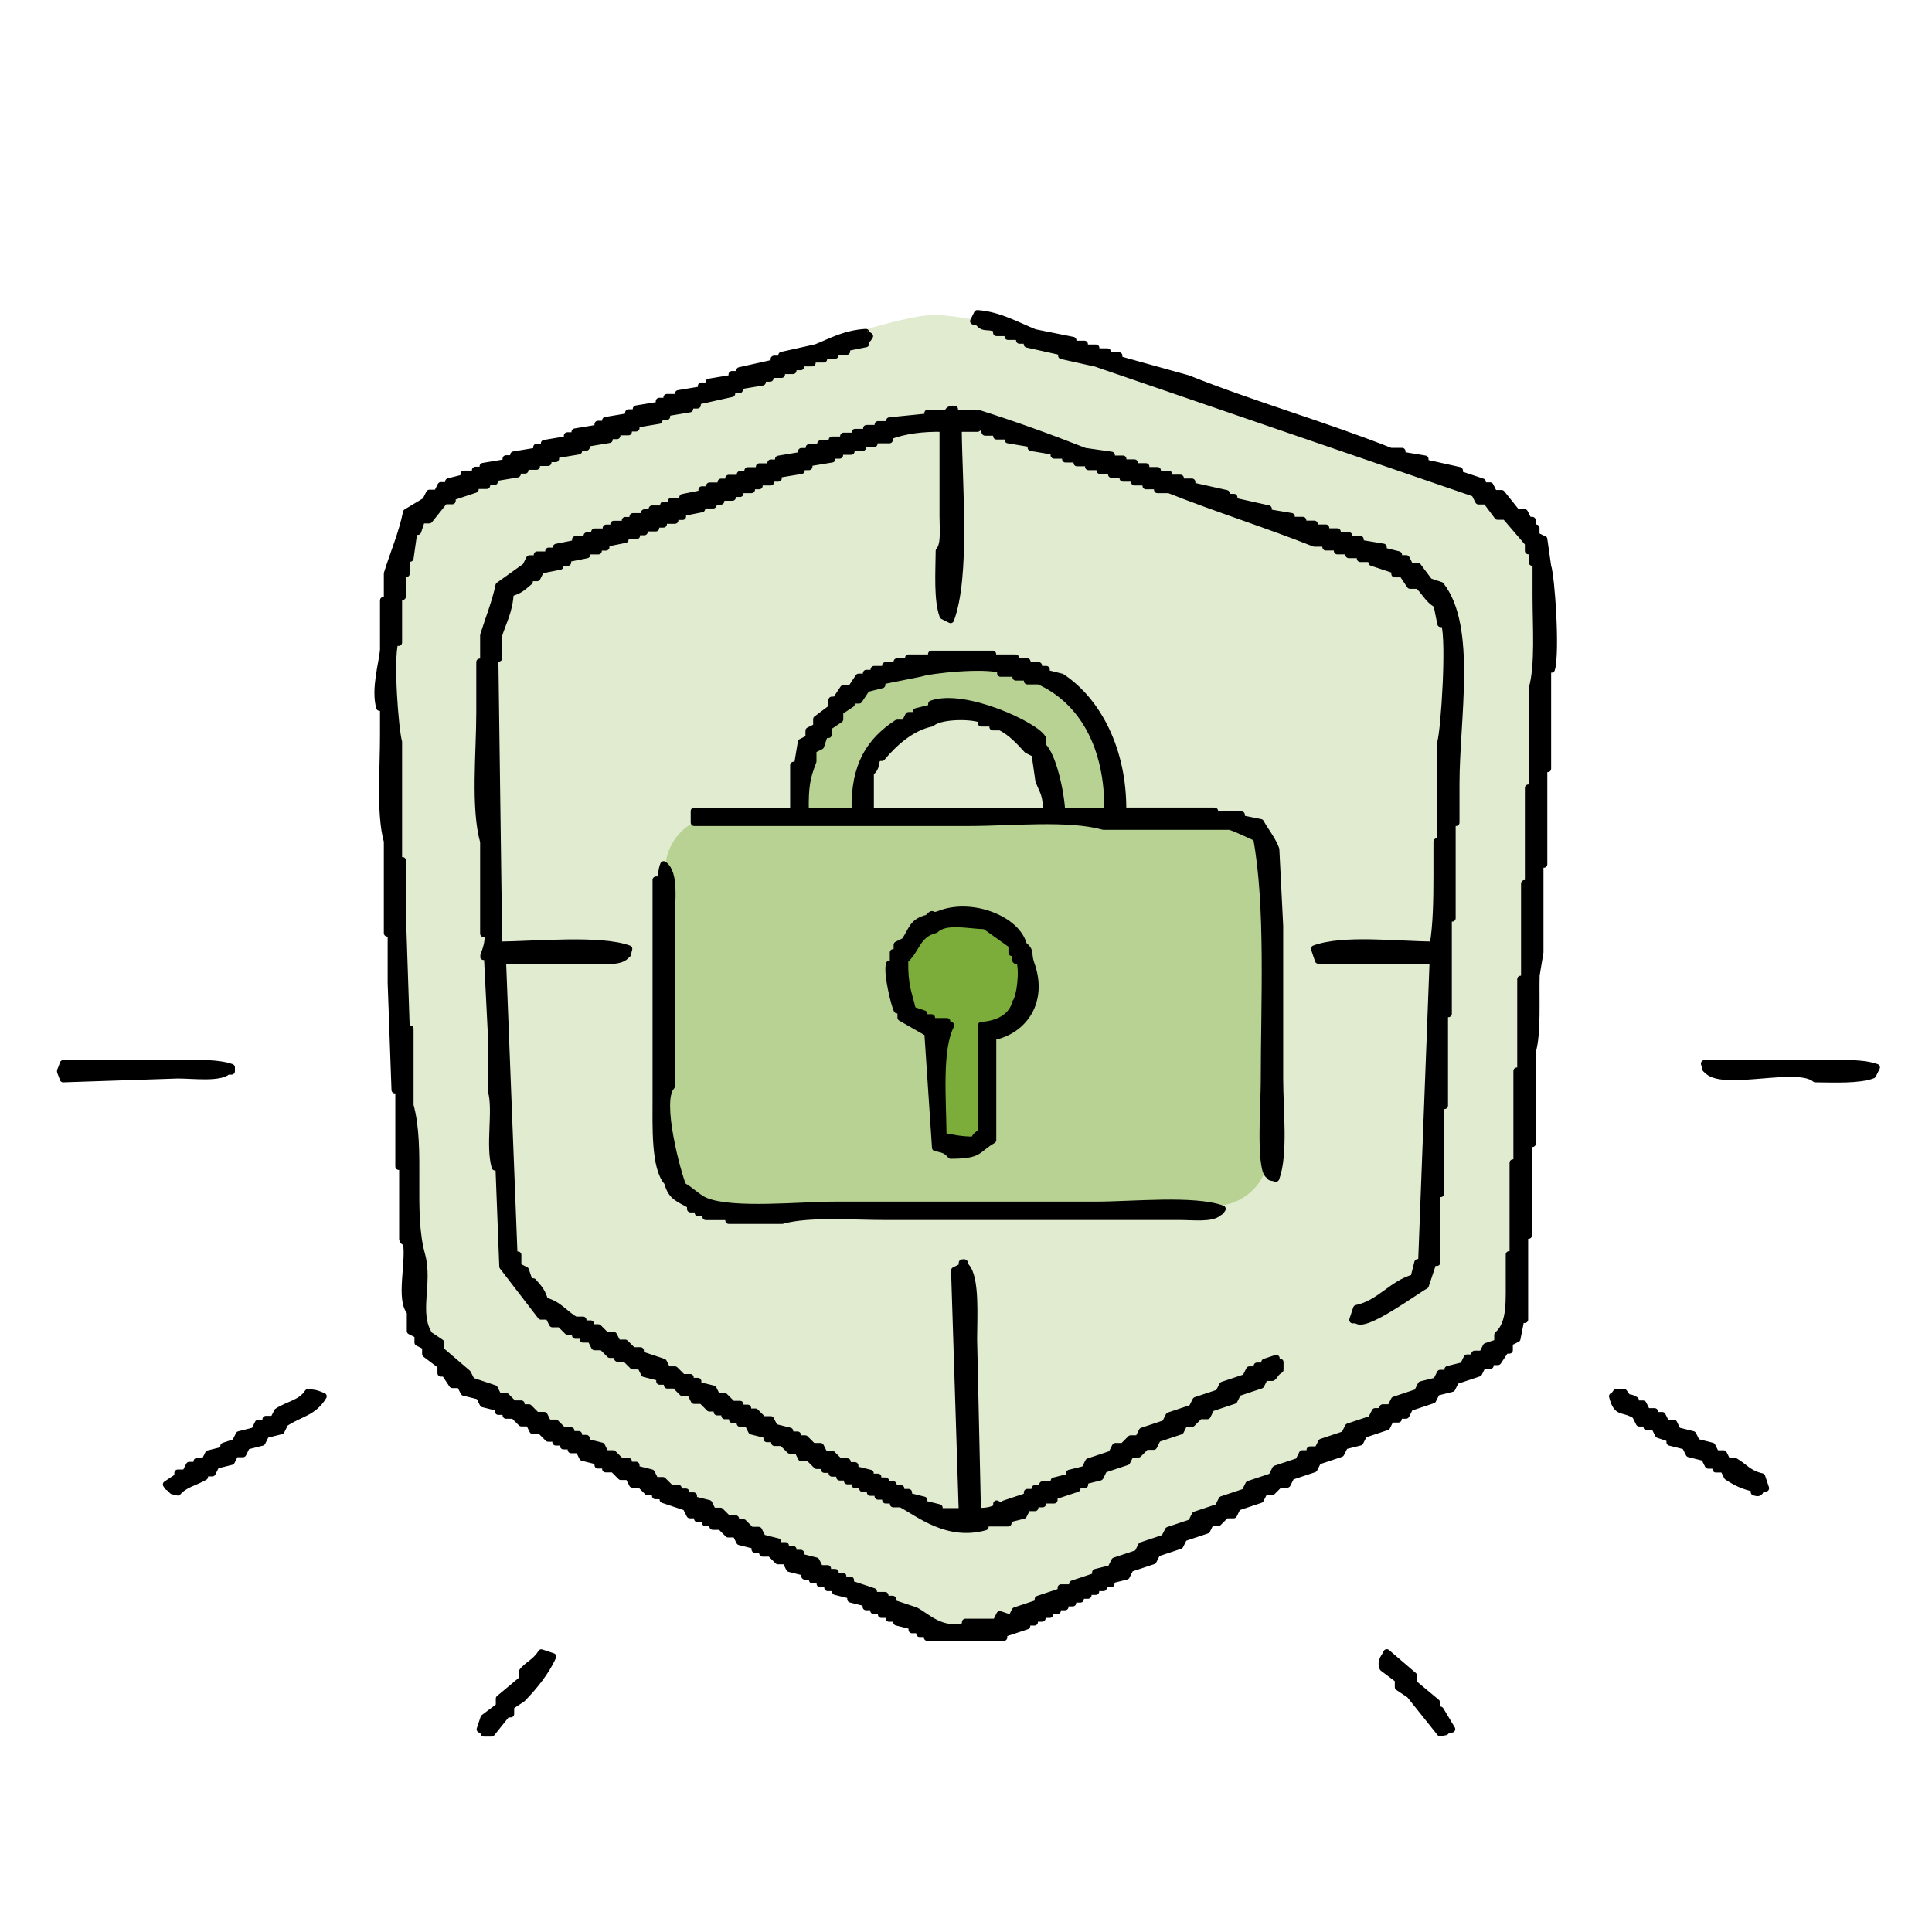
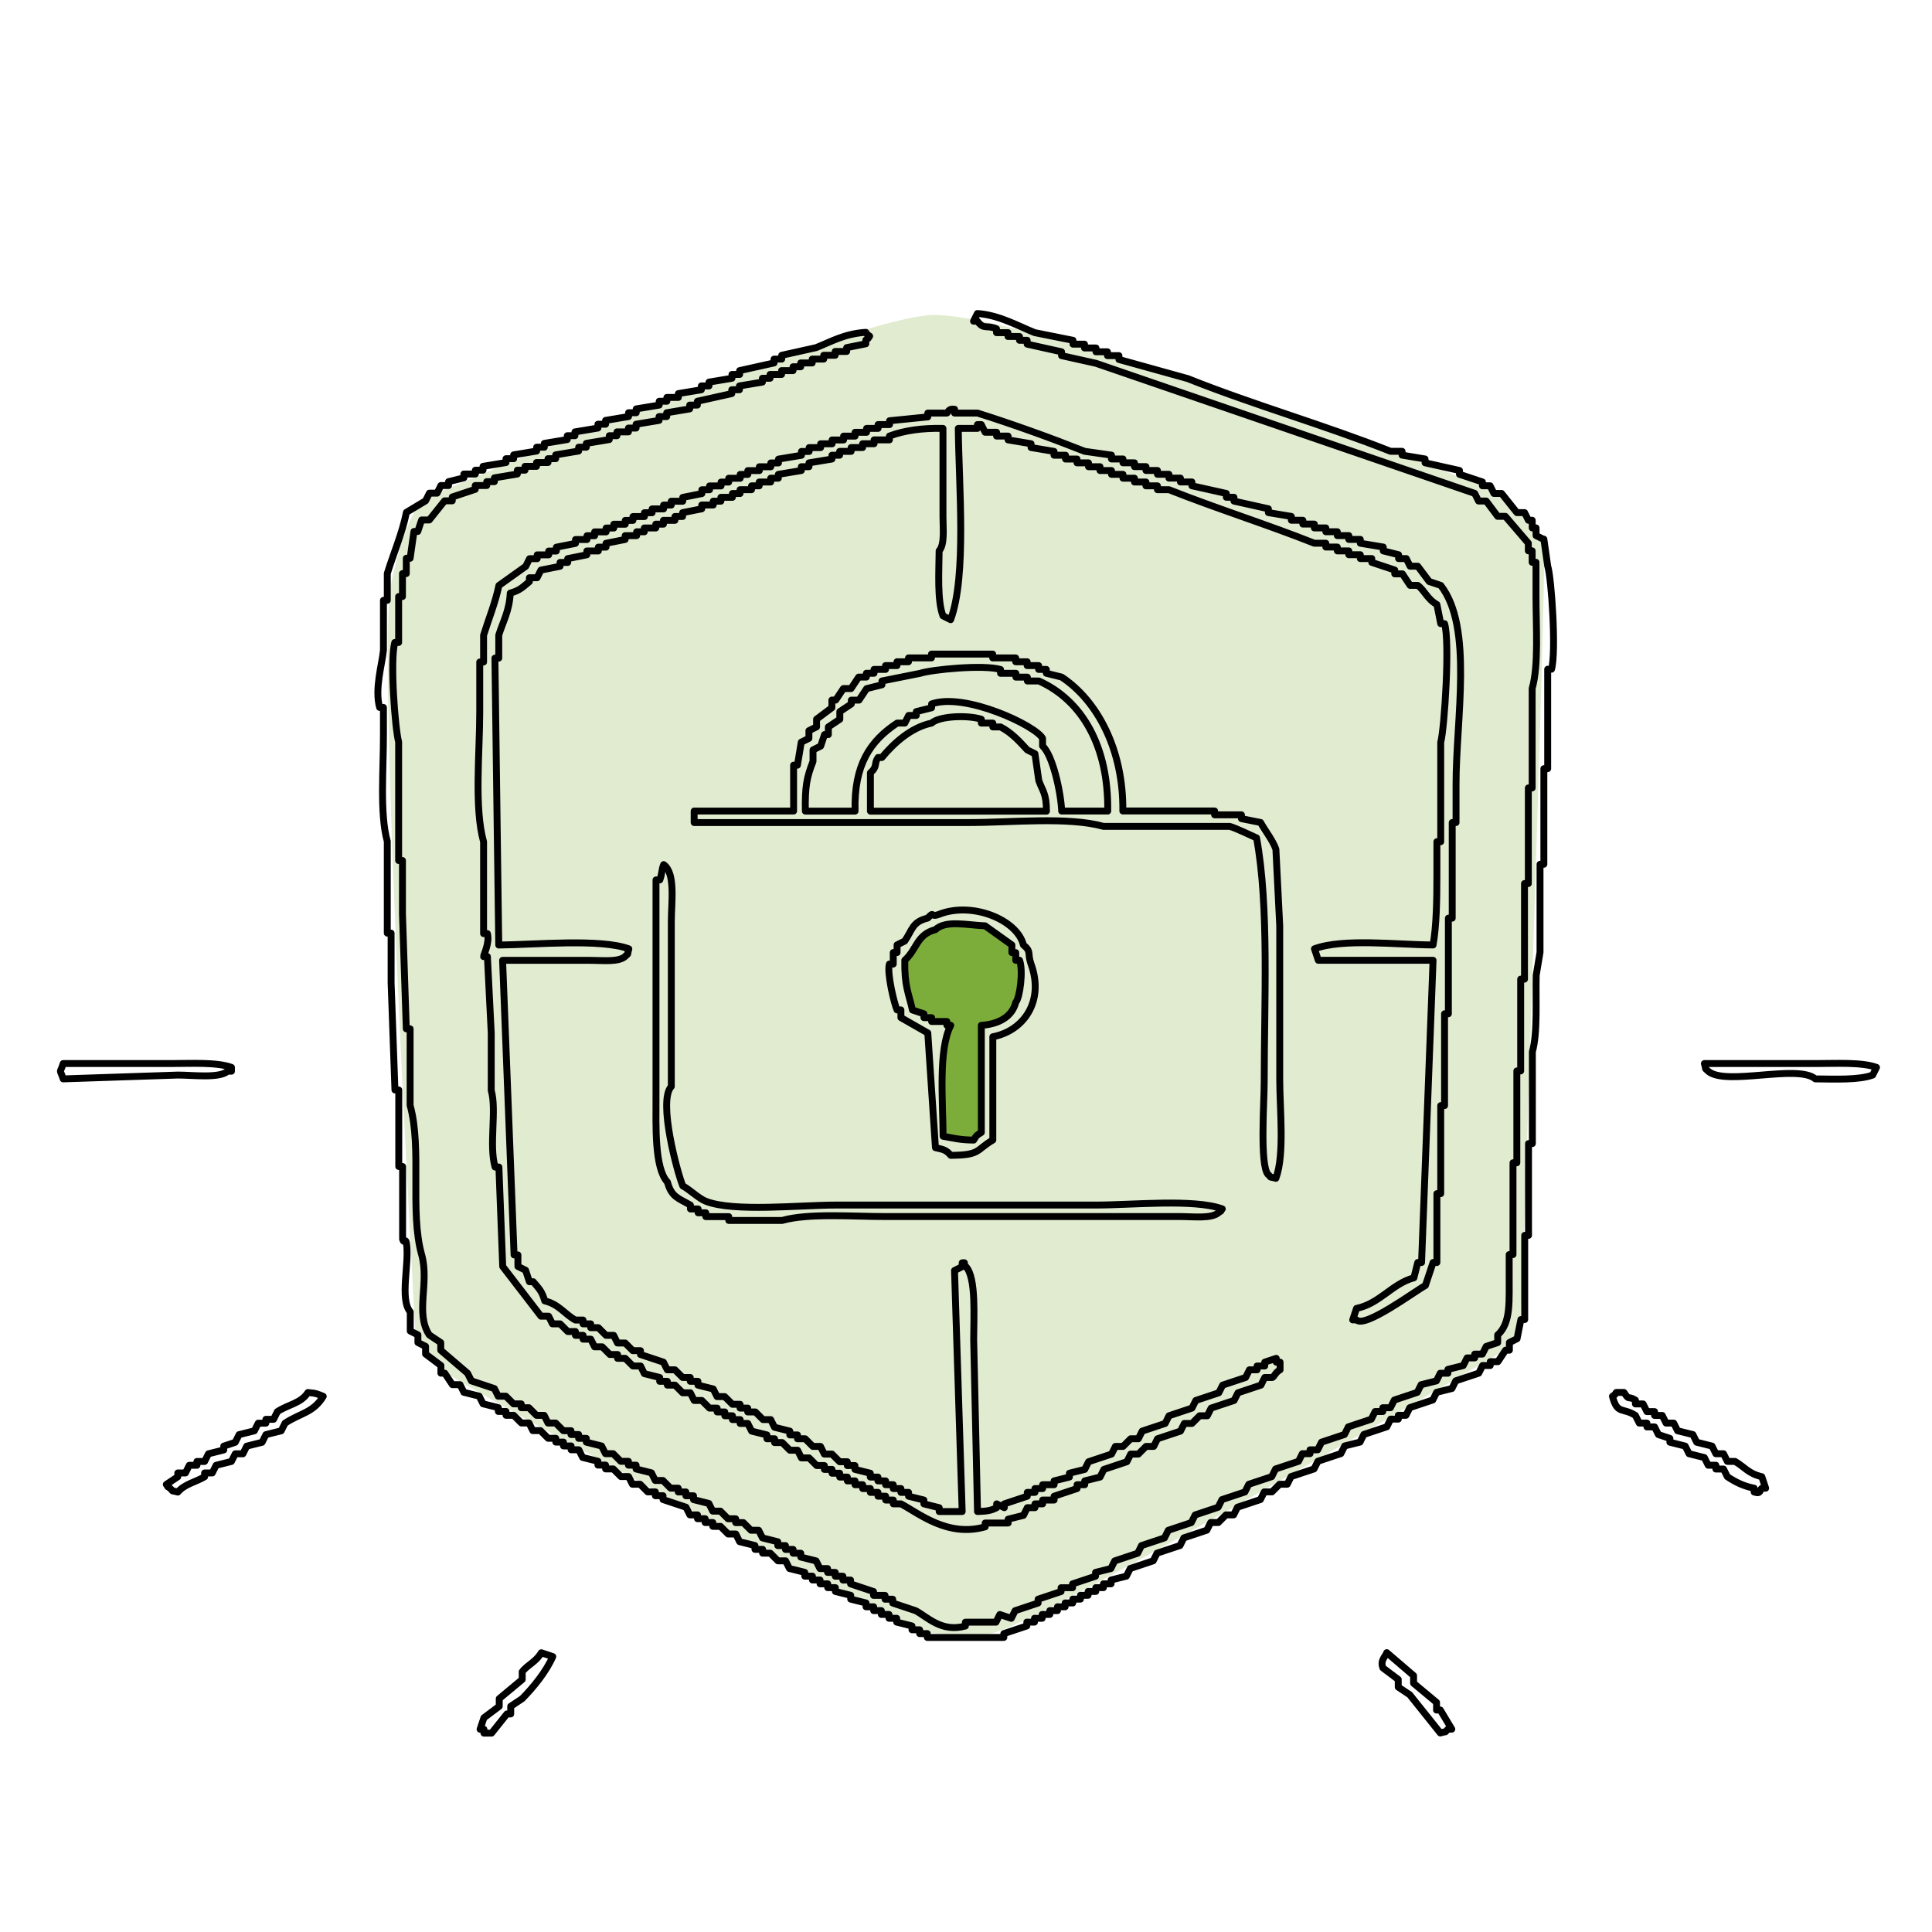
<svg xmlns="http://www.w3.org/2000/svg" width="140" height="140" viewBox="0 0 140 140" fill="none">
  <path fill-rule="evenodd" clip-rule="evenodd" d="M30.914 36.318C30.914 36.318 62.295 22.936 67.836 23.075C75.651 23.273 108.261 35.763 108.261 35.763C108.261 35.763 111.468 38.379 111.641 39.767C111.815 41.154 109.926 97.028 109.926 97.028C109.926 97.028 74.804 117.788 71.677 118.135C68.549 118.482 66.126 117.818 66.126 117.818C66.126 117.818 33.561 100.304 32.029 98.965C30.498 97.627 30.364 96.75 30.364 96.75C30.364 96.75 27.539 47.414 28.58 42.374C29.621 37.334 30.914 36.318 30.914 36.318Z" fill="#E0EBD0" stroke="#E0EBD0" stroke-width="0.5" stroke-miterlimit="10" />
-   <path d="M88.031 59.139H52.105C49.954 59.139 48.21 60.883 48.21 63.034V83.477C48.21 85.629 49.954 87.373 52.105 87.373H88.031C90.182 87.373 91.926 85.629 91.926 83.477V63.034C91.926 60.883 90.182 59.139 88.031 59.139Z" fill="#B7D293" />
-   <path fill-rule="evenodd" clip-rule="evenodd" d="M58.36 58.773H61.963C61.873 55.403 63.068 53.683 65.01 52.394H65.566C65.66 52.211 65.749 52.023 65.843 51.839H66.398V51.562C66.77 51.468 67.137 51.378 67.508 51.284V51.007C69.912 50.154 75.066 52.578 75.547 53.499V54.054C76.285 54.709 76.875 57.41 76.934 58.767H80.26C80.329 54.104 78.426 50.759 75.269 49.341H74.437V49.064H73.604V48.786H72.494V48.509C71.255 48.142 67.513 48.514 66.671 48.786C65.749 48.97 64.822 49.158 63.9 49.341V49.619C63.529 49.713 63.162 49.802 62.79 49.896C62.607 50.174 62.419 50.452 62.235 50.729H61.68V51.007C61.403 51.19 61.125 51.378 60.847 51.562V52.117C60.57 52.3 60.292 52.488 60.015 52.672V53.227H59.737C59.643 53.504 59.554 53.782 59.46 54.059C59.276 54.154 59.088 54.243 58.905 54.337V55.169C58.449 56.339 58.32 57.003 58.35 58.773H58.36Z" fill="#B7D293" />
  <path fill-rule="evenodd" clip-rule="evenodd" d="M66.121 73.189C66.398 73.283 66.676 73.372 66.953 73.467V73.744H67.508V74.022H68.618V74.299H68.896C67.989 76.044 68.321 79.721 68.341 82.338C69.059 82.466 69.565 82.605 70.556 82.615C70.779 82.249 70.749 82.288 71.111 82.06V74.299C72.335 74.225 73.341 73.7 73.604 72.634C73.906 72.312 74.159 70.325 73.882 69.586H73.604V69.031H73.326V68.476C72.677 68.015 72.033 67.554 71.384 67.088C70.061 67.039 68.549 66.652 67.781 67.366C66.418 67.718 66.438 68.813 65.566 69.581C65.536 71.469 65.833 71.91 66.121 73.184V73.189Z" fill="#7CAD3B" />
-   <path fill-rule="evenodd" clip-rule="evenodd" d="M111.864 39.087C111.68 38.993 111.492 38.904 111.309 38.81V38.255H111.031V37.7H110.754C110.659 37.516 110.57 37.328 110.476 37.145H109.921C109.549 36.684 109.182 36.223 108.811 35.757H108.256C108.162 35.574 108.072 35.385 107.978 35.202H107.423V34.924C106.868 34.741 106.313 34.553 105.758 34.369V34.092C104.925 33.908 104.093 33.72 103.265 33.537V33.259C102.71 33.165 102.155 33.076 101.6 32.981V32.704H100.767C96.049 30.826 90.816 29.334 86.073 27.436C84.408 26.975 82.748 26.514 81.082 26.048V25.771H80.25V25.493H79.417V25.216H78.585V24.938H77.752V24.66C76.83 24.477 75.903 24.289 74.982 24.105C73.753 23.615 72.4 22.827 70.824 22.718C70.73 22.901 70.64 23.09 70.546 23.273H70.824C71.309 23.922 71.453 23.511 72.211 23.828V24.105H73.044V24.383H73.876V24.66H74.431V24.938C75.264 25.121 76.097 25.31 76.924 25.493V25.771C77.757 25.954 78.59 26.142 79.417 26.326C88.566 29.468 97.715 32.61 106.863 35.752C106.957 35.935 107.046 36.124 107.141 36.307H107.696C107.973 36.679 108.251 37.045 108.528 37.417H109.083C109.638 38.061 110.194 38.711 110.749 39.36V39.915H111.026V40.747H111.304V43.24C111.304 45.381 111.507 48.211 111.026 49.891V57.097H110.749V64.025H110.471V70.954H110.194V77.605H109.916V84.26H109.638V90.911H109.361V92.299C109.341 94.192 109.524 95.847 108.528 96.735V97.29C108.251 97.384 107.973 97.473 107.696 97.567C107.602 97.751 107.512 97.939 107.418 98.122H106.863V98.4H106.308C106.214 98.583 106.125 98.771 106.031 98.955C105.659 99.049 105.292 99.138 104.92 99.232V99.51H104.365C104.271 99.693 104.182 99.882 104.088 100.065C103.716 100.159 103.349 100.248 102.978 100.342C102.884 100.526 102.794 100.714 102.7 100.898C102.145 101.081 101.59 101.269 101.035 101.453C100.941 101.636 100.852 101.824 100.757 102.008H100.202V102.285H99.647C99.553 102.469 99.464 102.657 99.37 102.84C98.815 103.024 98.26 103.212 97.705 103.395C97.61 103.579 97.521 103.767 97.427 103.95C96.872 104.134 96.317 104.322 95.762 104.505C95.668 104.689 95.579 104.877 95.484 105.061H94.929V105.338H94.374C94.28 105.521 94.191 105.71 94.097 105.893C93.542 106.076 92.987 106.265 92.431 106.448C92.337 106.632 92.248 106.82 92.154 107.003C91.599 107.187 91.044 107.375 90.489 107.558C90.395 107.742 90.305 107.93 90.211 108.113C89.656 108.297 89.101 108.485 88.546 108.668C88.452 108.852 88.363 109.04 88.269 109.223C87.713 109.407 87.158 109.595 86.603 109.779C86.509 109.962 86.42 110.15 86.326 110.334C85.771 110.517 85.216 110.705 84.661 110.889C84.566 111.072 84.477 111.26 84.383 111.444C83.828 111.627 83.273 111.815 82.718 111.999C82.624 112.182 82.534 112.371 82.44 112.554C81.885 112.737 81.33 112.926 80.775 113.109C80.681 113.292 80.592 113.481 80.498 113.664C80.126 113.758 79.759 113.847 79.388 113.942V114.219C78.832 114.402 78.277 114.591 77.722 114.774V115.052H76.89V115.329C76.335 115.513 75.78 115.701 75.225 115.884V116.162C74.669 116.345 74.114 116.533 73.559 116.717C73.465 116.9 73.376 117.089 73.282 117.272C73.004 117.178 72.727 117.089 72.449 116.994C72.355 117.178 72.266 117.366 72.172 117.549H69.956V117.827C68.232 118.308 67.206 117.173 66.353 116.717C65.798 116.533 65.243 116.345 64.688 116.162V115.884H64.133V115.607H63.3V115.329C62.745 115.146 62.19 114.958 61.635 114.774V114.497H61.08V114.219H60.525V113.942H59.97V113.664H59.415C59.321 113.481 59.232 113.292 59.138 113.109C58.766 113.015 58.399 112.926 58.027 112.831V112.554H57.472V112.276H56.917V111.999H56.362V111.721C55.99 111.627 55.624 111.538 55.252 111.444C55.158 111.26 55.069 111.072 54.975 110.889H54.419L53.864 110.334H53.309V110.056H52.754L52.199 109.501H51.644C51.55 109.318 51.461 109.129 51.367 108.946C50.995 108.852 50.628 108.763 50.257 108.668V108.391H49.702V108.113H49.146V107.836H48.591L48.036 107.281H47.481C47.387 107.097 47.298 106.909 47.204 106.726C46.832 106.632 46.465 106.542 46.093 106.448V106.171H45.538V105.893H44.983L44.428 105.338H43.873C43.779 105.155 43.69 104.966 43.596 104.783C43.224 104.689 42.857 104.6 42.486 104.505V104.228H41.931V103.95H41.376V103.673H40.82L40.265 103.118H39.71C39.616 102.934 39.527 102.746 39.433 102.563H38.878L38.323 102.008H37.768V101.73H37.212L36.657 101.175H36.102C36.008 100.992 35.919 100.803 35.825 100.62C35.27 100.437 34.715 100.248 34.16 100.065C34.066 99.882 33.976 99.693 33.882 99.51C33.233 98.955 32.589 98.4 31.939 97.845V97.29C31.662 97.106 31.384 96.918 31.107 96.735C30.066 95.144 31.132 92.983 30.552 90.911C29.684 87.814 30.586 83.205 29.719 80.097V74.552H29.442C29.348 71.781 29.258 69.006 29.164 66.236V62.355H28.887V53.762C28.629 52.835 28.247 47.849 28.609 46.556H28.887V43.23H29.164V41.565H29.442V40.455H29.719C29.813 39.811 29.902 39.161 29.997 38.512H30.274C30.368 38.235 30.458 37.957 30.552 37.68H31.107C31.479 37.219 31.845 36.758 32.217 36.292H32.772V36.014C33.327 35.831 33.882 35.643 34.437 35.459V35.182H35.27V34.904H35.825V34.627C36.38 34.533 36.935 34.444 37.49 34.349V34.072H38.045V33.794H38.878V33.517H39.71V33.239H40.265V32.962C40.82 32.867 41.376 32.778 41.931 32.684V32.407H42.486V32.129C43.041 32.035 43.596 31.946 44.151 31.852V31.574H44.706V31.297H45.538V31.019H46.093V30.741C46.649 30.647 47.204 30.558 47.759 30.464V30.186H48.314V29.909C48.869 29.815 49.424 29.726 49.979 29.631V29.354H50.534V29.076C51.367 28.893 52.199 28.704 53.027 28.521V28.244H53.582V27.966C54.137 27.872 54.692 27.783 55.247 27.689V27.411H55.802V27.134H56.635V26.856H57.467V26.578H58.023V26.301H58.855V26.023H59.688V25.746H60.52V25.468H61.353V25.191C61.814 25.097 62.275 25.007 62.74 24.913V24.636C63.053 24.398 62.785 24.675 63.018 24.358C62.706 24.12 62.973 24.398 62.74 24.081C61.189 24.185 60.258 24.745 59.138 25.191C58.305 25.374 57.472 25.562 56.645 25.746V26.023H56.09V26.301C55.257 26.484 54.425 26.673 53.597 26.856V27.134H53.042V27.411C52.487 27.505 51.932 27.594 51.377 27.689V27.966H50.822V28.244C50.266 28.338 49.711 28.427 49.156 28.521V28.799H48.324V29.076H47.769V29.354C47.214 29.448 46.658 29.537 46.103 29.631V29.909H45.548V30.186C44.993 30.28 44.438 30.37 43.883 30.464V30.741H43.328V31.019C42.773 31.113 42.218 31.202 41.663 31.297V31.574H41.108V31.852C40.553 31.946 39.998 32.035 39.443 32.129V32.407H38.888V32.684C38.333 32.778 37.778 32.867 37.222 32.962V33.239H36.667V33.517C36.112 33.611 35.557 33.7 35.002 33.794V34.072H34.447V34.349H33.614V34.627C33.243 34.721 32.876 34.81 32.504 34.904V35.182H31.949C31.855 35.365 31.766 35.554 31.672 35.737H31.117C31.023 35.92 30.933 36.109 30.839 36.292C30.378 36.57 29.917 36.847 29.451 37.125C29.154 38.631 28.48 40.197 28.064 41.56V43.503H27.786V47.106C27.702 48.072 27.132 49.921 27.509 51.264H27.786V53.207C27.796 55.685 27.504 58.961 28.064 60.968V67.618H28.341V71.221C28.436 73.808 28.525 76.395 28.619 78.982H28.896V84.528H29.174V89.796C29.278 90.173 29.387 89.687 29.451 90.074C29.689 91.506 28.936 94.148 29.729 95.064V96.452C29.912 96.546 30.101 96.635 30.284 96.73V97.285C30.468 97.379 30.656 97.468 30.839 97.562V98.117C31.211 98.395 31.578 98.672 31.949 98.95V99.505H32.227C32.41 99.782 32.599 100.06 32.782 100.338H33.337C33.431 100.521 33.52 100.709 33.614 100.893C33.986 100.987 34.353 101.076 34.725 101.17C34.819 101.353 34.908 101.542 35.002 101.725C35.374 101.819 35.741 101.909 36.112 102.003V102.28H36.667V102.558H37.222L37.778 103.113H38.333C38.427 103.296 38.516 103.485 38.61 103.668H39.165L39.72 104.223H40.275V104.5H40.83V104.778H41.385V105.056H41.941C42.035 105.239 42.124 105.427 42.218 105.611C42.59 105.705 42.956 105.794 43.328 105.888V106.166H43.883V106.443H44.438L44.993 106.998H45.548C45.643 107.182 45.732 107.37 45.826 107.553H46.381L46.936 108.108H47.491V108.386H48.046V108.663C48.601 108.847 49.156 109.035 49.711 109.219C49.806 109.402 49.895 109.59 49.989 109.774H50.544V110.051H51.099V110.329H51.654V110.606H52.209L52.764 111.161H53.319C53.413 111.345 53.503 111.533 53.597 111.716C53.968 111.81 54.335 111.9 54.707 111.994V112.271H55.262V112.549H55.817L56.372 113.104H56.927C57.021 113.287 57.111 113.476 57.205 113.659C57.576 113.753 57.943 113.842 58.315 113.937V114.214H58.87V114.492H59.425V114.769H59.98V115.047H60.535V115.324C60.907 115.418 61.274 115.508 61.645 115.602V115.879C62.017 115.973 62.384 116.063 62.755 116.157V116.434H63.31V116.712H63.865V116.989H64.421V117.267H64.976V117.544C65.347 117.639 65.714 117.728 66.086 117.822V118.1H66.641V118.377H67.196V118.655H72.742V118.377C73.297 118.194 73.852 118.005 74.407 117.822V117.544H74.962V117.267H75.517V116.989H76.072V116.712H76.627V116.434H77.182V116.157H77.737V115.879H78.292V115.602H78.847V115.324H79.402V115.047H79.957V114.769H80.513V114.492C80.884 114.397 81.251 114.308 81.623 114.214C81.717 114.031 81.806 113.842 81.9 113.659C82.455 113.476 83.01 113.287 83.565 113.104C83.659 112.921 83.749 112.732 83.843 112.549C84.398 112.366 84.953 112.177 85.508 111.994C85.602 111.81 85.691 111.622 85.786 111.439C86.341 111.255 86.896 111.067 87.451 110.884C87.545 110.7 87.634 110.512 87.728 110.329H88.283L88.838 109.774H89.394C89.488 109.59 89.577 109.402 89.671 109.219C90.226 109.035 90.781 108.847 91.336 108.663C91.43 108.48 91.52 108.292 91.614 108.108H92.169L92.724 107.553H93.279C93.373 107.37 93.462 107.182 93.556 106.998C94.112 106.815 94.667 106.627 95.222 106.443C95.316 106.26 95.405 106.072 95.499 105.888C96.054 105.705 96.609 105.516 97.164 105.333C97.258 105.15 97.348 104.961 97.442 104.778C97.814 104.684 98.18 104.595 98.552 104.5C98.646 104.317 98.735 104.129 98.83 103.945C99.385 103.762 99.94 103.574 100.495 103.39C100.589 103.207 100.678 103.019 100.772 102.835H101.327V102.558H101.882C101.977 102.374 102.066 102.186 102.16 102.003C102.715 101.819 103.27 101.631 103.825 101.448C103.919 101.264 104.009 101.076 104.103 100.893C104.474 100.798 104.841 100.709 105.213 100.615C105.307 100.432 105.396 100.243 105.49 100.06C106.045 99.877 106.6 99.688 107.156 99.505C107.25 99.322 107.339 99.133 107.433 98.95H107.988V98.672H108.543C108.727 98.395 108.915 98.117 109.098 97.84H109.376V97.285C109.559 97.191 109.747 97.101 109.931 97.007C110.025 96.546 110.114 96.085 110.208 95.62H110.486V89.519H110.763V82.868H111.041V76.217C111.432 74.829 111.274 72.5 111.319 70.671C111.413 70.116 111.502 69.561 111.596 69.006V62.628H111.874V55.7H112.151V48.494H112.429C112.781 47.255 112.429 41.867 112.151 41.01C112.057 40.366 111.968 39.717 111.874 39.067L111.864 39.087ZM62.795 31.326H61.962V31.604H61.13V31.881H60.297V32.159H59.465V32.436H58.632V32.714H58.077V32.991C57.522 33.086 56.967 33.175 56.412 33.269V33.547H55.857V33.824H55.024V34.102H54.191V34.379H53.636V34.657H52.804V34.934H52.249V35.212H51.416V35.489H50.861V35.767C50.4 35.861 49.939 35.95 49.474 36.044V36.322H48.641V36.599H48.086V36.877H47.253V37.154H46.698V37.432H45.866V37.709H45.31V37.987H44.478V38.264H43.923V38.542H43.09V38.82H42.535V39.097H41.703V39.375C41.242 39.469 40.781 39.558 40.315 39.652V39.93H39.76V40.207H38.927V40.485H38.372C38.278 40.668 38.189 40.856 38.095 41.04C37.446 41.501 36.801 41.962 36.152 42.428C35.914 43.617 35.374 44.955 35.042 46.031V47.973H34.764V51.576C34.764 54.54 34.353 58.529 35.042 61.002V67.653H35.319C35.503 68.327 35.027 69.209 35.042 69.318H35.319C35.413 71.167 35.503 73.016 35.597 74.864V79.022C36.008 80.449 35.419 82.972 35.874 84.568H36.152C36.246 86.971 36.335 89.375 36.429 91.774C37.351 92.973 38.278 94.177 39.2 95.377H39.755C39.849 95.56 39.938 95.748 40.032 95.932H40.587L41.143 96.487H41.698V96.764H42.253V97.042H42.808C42.902 97.225 42.991 97.413 43.085 97.597H43.64L44.195 98.152H44.751V98.43H45.306L45.861 98.984H46.416C46.51 99.168 46.599 99.356 46.693 99.54C47.065 99.634 47.432 99.723 47.803 99.817V100.095H48.358V100.372H48.913L49.468 100.927H50.024C50.118 101.111 50.207 101.299 50.301 101.482H50.856L51.411 102.037H51.966V102.315H52.521V102.592H53.076V102.87H53.632V103.148H54.187C54.281 103.331 54.37 103.519 54.464 103.703C54.836 103.797 55.203 103.886 55.574 103.98V104.258H56.129V104.535H56.684L57.239 105.09H57.794C57.889 105.274 57.978 105.462 58.072 105.645H58.627L59.182 106.2H59.737V106.478H60.292V106.755H60.847V107.033H61.402V107.311H61.958V107.588H62.513V107.866H63.068V108.143H63.623V108.421H64.178V108.698H64.733V108.976H65.288C66.621 109.689 68.678 111.409 71.389 110.641V110.363H73.054V110.086C73.425 109.992 73.792 109.902 74.164 109.808C74.258 109.625 74.347 109.437 74.441 109.253H74.996V108.976H75.552V108.698H76.384V108.421C76.939 108.237 77.494 108.049 78.049 107.866V107.588H78.604V107.311C78.976 107.216 79.343 107.127 79.715 107.033C79.809 106.85 79.898 106.661 79.992 106.478C80.547 106.295 81.102 106.106 81.657 105.923C81.751 105.739 81.841 105.551 81.935 105.368H82.49L83.045 104.813H83.6C83.694 104.629 83.783 104.441 83.877 104.258C84.433 104.074 84.988 103.886 85.543 103.703C85.637 103.519 85.726 103.331 85.82 103.148H86.375L86.93 102.592H87.485C87.58 102.409 87.669 102.221 87.763 102.037C88.318 101.854 88.873 101.666 89.428 101.482C89.522 101.299 89.612 101.111 89.706 100.927C90.261 100.744 90.816 100.556 91.371 100.372C91.465 100.189 91.554 100.001 91.648 99.817H92.204C92.372 99.708 92.422 99.445 92.759 99.262V98.707H92.481V98.43C92.204 98.524 91.926 98.613 91.648 98.707V98.984H91.093V99.262H90.538C90.444 99.445 90.355 99.634 90.261 99.817C89.706 100.001 89.151 100.189 88.596 100.372C88.501 100.556 88.412 100.744 88.318 100.927C87.763 101.111 87.208 101.299 86.653 101.482C86.559 101.666 86.469 101.854 86.375 102.037C85.82 102.221 85.265 102.409 84.71 102.592C84.616 102.776 84.527 102.964 84.433 103.148C83.877 103.331 83.323 103.519 82.767 103.703C82.673 103.886 82.584 104.074 82.49 104.258H81.935L81.38 104.813H80.825C80.731 104.996 80.641 105.184 80.547 105.368C79.992 105.551 79.437 105.739 78.882 105.923C78.788 106.106 78.699 106.295 78.604 106.478C78.233 106.572 77.866 106.661 77.494 106.755V107.033C77.123 107.127 76.756 107.216 76.384 107.311V107.588H75.552V107.866H74.996V108.143H74.441V108.421C73.886 108.604 73.331 108.792 72.776 108.976V109.253C72.593 109.159 72.405 109.07 72.221 108.976V109.253C71.79 109.466 71.557 109.506 70.834 109.531C70.739 105.373 70.65 101.215 70.556 97.057C70.556 95.426 70.749 92.621 70.001 91.788C69.649 91.615 70.11 91.447 69.723 91.511V91.788C69.54 91.883 69.352 91.972 69.168 92.066C69.352 97.889 69.54 103.708 69.723 109.531H68.058V109.253C67.686 109.159 67.32 109.07 66.948 108.976V108.698C66.576 108.604 66.21 108.515 65.838 108.421V108.143H65.283V107.866H64.728V107.588H64.173V107.311H63.618V107.033H63.063V106.755C62.691 106.661 62.324 106.572 61.953 106.478V106.2H61.398V105.923H60.842L60.287 105.368H59.732C59.638 105.184 59.549 104.996 59.455 104.813H58.9L58.345 104.258H57.789V103.98H57.234V103.703C56.863 103.608 56.496 103.519 56.124 103.425C56.03 103.242 55.941 103.053 55.847 102.87H55.292L54.737 102.315H54.182V102.037H53.627V101.76H53.072L52.516 101.205H51.961C51.867 101.021 51.778 100.833 51.684 100.65C51.312 100.556 50.945 100.466 50.574 100.372V100.095H50.019V99.817H49.464L48.908 99.262H48.353C48.259 99.079 48.17 98.89 48.076 98.707C47.521 98.524 46.966 98.335 46.411 98.152V97.874H45.856L45.301 97.319H44.745C44.651 97.136 44.562 96.948 44.468 96.764H43.913L43.358 96.209H42.803V95.932H42.248V95.654H41.693C40.92 95.228 40.488 94.504 39.472 94.266C39.274 93.548 39.041 93.365 38.64 92.879H38.362C38.268 92.601 38.179 92.324 38.085 92.046C37.901 91.952 37.713 91.863 37.53 91.769V90.936H37.252C36.975 83.819 36.697 76.703 36.42 69.591H42.798C43.68 69.591 44.825 69.73 45.291 69.313C45.603 69.001 45.41 69.313 45.568 68.758C43.526 68 38.784 68.456 36.142 68.481C36.048 61.552 35.959 54.619 35.864 47.691H36.142V46.026C36.439 45.059 36.91 44.286 36.975 42.978C37.693 42.774 37.872 42.546 38.362 42.145V41.867H38.917C39.011 41.684 39.101 41.496 39.195 41.312C39.656 41.218 40.117 41.129 40.583 41.035V40.757H41.138V40.48C41.599 40.386 42.059 40.297 42.525 40.202V39.925H43.358V39.647H43.913V39.37C44.374 39.276 44.835 39.186 45.301 39.092V38.815H46.133V38.537H46.688V38.26H47.521V37.982H48.076V37.705H48.908V37.427H49.464V37.149C49.925 37.055 50.385 36.966 50.851 36.872V36.594H51.684V36.317H52.239V36.039H53.072V35.762H53.627V35.484H54.459V35.207H55.014V34.929H55.847V34.652H56.402V34.374C56.957 34.28 57.512 34.191 58.067 34.097V33.819H58.622V33.541C59.177 33.447 59.732 33.358 60.287 33.264V32.986H60.842V32.709H61.675V32.431H62.508V32.154H63.34V31.876H64.45V31.599C65.546 31.183 66.889 31.009 68.331 31.044V37.422C68.331 38.304 68.47 39.449 68.053 39.915C68.038 41.471 67.909 43.503 68.331 44.628C68.514 44.722 68.703 44.811 68.886 44.906C70.06 41.739 69.481 35.187 69.441 31.044H70.829V30.766H71.106C71.2 30.95 71.29 31.138 71.384 31.321H72.216V31.599H73.049V31.876C73.604 31.971 74.159 32.06 74.714 32.154V32.431C75.269 32.526 75.824 32.615 76.379 32.709V32.986H77.212V33.264H78.044V33.541H78.877V33.819H79.71V34.097H80.542V34.374H81.375V34.652H82.207V34.929H83.04V35.207H83.873V35.484H84.705C88.095 36.832 91.867 38.022 95.242 39.365H96.074V39.642H96.907V39.92H97.739V40.197H98.572V40.475H99.404V40.752C99.96 40.936 100.515 41.124 101.07 41.307V41.585H101.625C101.808 41.862 101.996 42.14 102.18 42.418H102.735C103.221 42.77 103.434 43.424 104.123 43.805C104.217 44.266 104.306 44.727 104.4 45.193H104.678C105.079 46.467 104.668 52.835 104.4 53.786V60.992H104.123V63.485C104.123 65.22 104.088 67.138 103.845 68.476C101.238 68.461 97.338 67.98 95.251 68.753C95.346 69.031 95.435 69.308 95.529 69.586H103.845C103.567 76.886 103.29 84.186 103.012 91.486H102.735C102.641 91.858 102.551 92.225 102.457 92.596C100.871 93.023 99.984 94.465 98.299 94.812C98.205 95.089 98.116 95.367 98.022 95.644H98.299C98.884 96.274 102.497 93.588 103.29 93.151C103.473 92.596 103.662 92.041 103.845 91.486H104.123V86.496H104.4V80.117H104.678V73.462H104.955V66.533H105.233V59.605H105.51V56.834C105.51 52.062 106.764 45.446 104.4 42.418C104.122 42.323 103.845 42.234 103.567 42.14C103.29 41.768 103.012 41.402 102.735 41.03H102.18C102.086 40.847 101.996 40.658 101.902 40.475H101.347V40.197C100.975 40.103 100.609 40.014 100.237 39.92V39.642C99.682 39.548 99.127 39.459 98.572 39.365V39.087H97.739V38.81H96.907V38.532H96.074V38.255H95.242V37.977H94.409V37.7H93.576V37.422C93.021 37.328 92.466 37.239 91.911 37.145V36.867C91.079 36.684 90.246 36.495 89.418 36.312V36.034H88.863V35.757C88.031 35.574 87.198 35.385 86.37 35.202V34.924H85.538V34.647H84.705V34.369H83.873V34.092H83.04V33.814H82.207V33.537H81.375V33.259H80.542V32.981C79.893 32.887 79.249 32.798 78.6 32.704C76.181 31.747 73.381 30.732 70.838 29.934H69.173V29.656C68.707 29.577 68.693 29.914 68.618 29.934H67.231V30.211C66.309 30.305 65.382 30.395 64.46 30.489V30.766H63.628V31.044H62.795V31.321V31.326ZM91.901 85.108C92.213 85.42 91.901 85.227 92.456 85.385C93.1 83.631 92.734 80.42 92.734 78.18V67.088C92.64 65.24 92.55 63.391 92.456 61.542C92.233 60.888 91.663 60.185 91.346 59.6C90.885 59.506 90.424 59.416 89.959 59.322V59.045H88.016V58.767H81.365C81.414 54.366 79.546 50.793 76.929 49.063C76.558 48.969 76.191 48.88 75.819 48.786V48.508H75.264V48.231H74.431V47.953H73.599V47.676H71.934V47.398H67.498V47.676H65.833V47.953H65V48.231H64.168V48.508H63.335V48.786H62.78V49.063H62.225C62.042 49.341 61.853 49.618 61.67 49.896H61.115C60.932 50.174 60.743 50.451 60.56 50.729H60.282V51.284C59.911 51.561 59.544 51.839 59.172 52.116V52.671C58.989 52.766 58.8 52.855 58.617 52.949V53.504C58.434 53.598 58.245 53.687 58.062 53.782C57.968 54.337 57.879 54.892 57.785 55.447H57.507V58.772H50.301V59.605H70.259C73.302 59.605 77.41 59.169 79.962 59.882H89.111C89.666 60.051 90.528 60.487 91.054 60.715C91.971 65.666 91.609 72.624 91.609 78.457C91.609 79.87 91.282 84.414 91.886 85.108H91.901ZM63.073 58.772V56.002C63.618 55.521 63.306 55.358 63.628 54.892H63.905C64.748 53.876 66.011 52.706 67.508 52.399C68.058 51.879 70.15 51.804 71.111 52.121V52.399H71.944V52.676H72.499C73.297 53.088 73.857 53.707 74.441 54.342C74.625 54.436 74.813 54.525 74.996 54.619C75.091 55.268 75.18 55.913 75.274 56.562C75.547 57.32 75.834 57.513 75.829 58.782H63.078L63.073 58.772ZM76.934 58.772C76.875 57.414 76.285 54.713 75.547 54.059V53.504C75.061 52.582 69.912 50.159 67.508 51.011V51.289C67.136 51.383 66.77 51.472 66.398 51.566V51.844H65.843C65.749 52.027 65.659 52.215 65.565 52.399H65.01C63.068 53.682 61.873 55.407 61.962 58.777H58.359C58.33 57.008 58.454 56.344 58.914 55.174V54.342C59.098 54.247 59.286 54.158 59.47 54.064C59.564 53.786 59.653 53.509 59.747 53.231H60.025V52.676C60.302 52.493 60.58 52.305 60.857 52.121V51.566C61.135 51.383 61.412 51.194 61.69 51.011V50.734H62.245C62.428 50.456 62.617 50.179 62.8 49.901C63.172 49.807 63.538 49.718 63.91 49.623V49.346C64.832 49.163 65.759 48.974 66.68 48.791C67.523 48.518 71.26 48.147 72.504 48.513V48.791H73.614V49.068H74.446V49.346H75.279C78.436 50.763 80.334 54.109 80.27 58.772H76.944H76.934ZM56.694 88.433C58.622 87.898 61.789 88.156 64.178 88.156H85.523C86.455 88.156 87.793 88.324 88.293 87.878C88.606 87.64 88.338 87.918 88.571 87.601C86.534 86.857 82.044 87.323 79.422 87.323H60.57C57.963 87.323 53.146 87.844 51.144 87.046C50.618 86.838 50.004 86.218 49.478 85.936C49.107 85.063 47.66 79.775 48.646 78.73V66.811C48.646 65.359 48.968 63.277 48.091 62.653C47.932 63.039 47.992 63.272 47.813 63.763H47.536V79.562C47.536 81.584 47.422 84.657 48.368 85.663C48.656 86.748 49.161 86.823 50.033 87.328V87.606H50.589V87.883H51.144V88.161H52.809V88.438H56.689L56.694 88.433ZM67.231 74.849C67.414 77.62 67.602 80.395 67.786 83.165C68.39 83.294 68.574 83.344 68.896 83.72C71.071 83.71 70.7 83.339 71.944 82.61V75.127C74.184 74.701 75.69 72.555 74.714 69.859C74.427 69.056 74.773 68.981 74.159 68.471C73.708 66.637 70.432 65.314 68.058 66.251C67.374 66.523 67.751 65.968 67.226 66.528C66.096 66.806 66.125 67.366 65.56 68.193C65.377 68.287 65.189 68.377 65.005 68.471V69.026H64.728V69.859H64.45C64.247 70.488 64.827 72.847 65.005 73.184H65.283V73.739C65.927 74.111 66.576 74.478 67.226 74.849H67.231ZM65.565 69.581C66.443 68.808 66.418 67.718 67.781 67.366C68.549 66.652 70.06 67.039 71.384 67.088C72.028 67.549 72.677 68.01 73.326 68.476V69.031H73.604V69.586H73.881C74.164 70.329 73.906 72.312 73.604 72.634C73.341 73.699 72.335 74.22 71.111 74.299V82.06C70.754 82.288 70.779 82.248 70.556 82.615C69.565 82.605 69.054 82.466 68.341 82.338C68.321 79.716 67.989 76.044 68.896 74.299H68.618V74.022H67.508V73.744H66.953V73.466C66.675 73.372 66.398 73.283 66.12 73.189C65.833 71.915 65.536 71.474 65.565 69.586V69.581ZM16.497 77.624H16.774V77.347C15.709 76.956 13.831 77.069 12.339 77.069H4.578C4.32 77.912 4.3 77.327 4.578 78.18C7.348 78.085 10.123 77.996 12.894 77.902C13.969 77.902 15.897 78.155 16.497 77.624ZM131.544 77.069H123.505C123.674 77.624 123.465 77.307 123.783 77.624C125.041 78.715 130.275 77.094 131.544 78.18C132.956 78.194 134.71 78.274 135.702 77.902C135.796 77.719 135.885 77.53 135.979 77.347C134.914 76.956 133.035 77.069 131.544 77.069ZM20.1 102.295C20.006 102.478 19.916 102.667 19.822 102.85H19.267V103.128H18.712C18.618 103.311 18.529 103.499 18.434 103.683C18.063 103.777 17.696 103.866 17.324 103.96C17.23 104.144 17.141 104.332 17.047 104.515C16.769 104.61 16.492 104.699 16.214 104.793V105.07C15.843 105.165 15.476 105.254 15.104 105.348C15.01 105.531 14.921 105.72 14.827 105.903H14.271V106.181H13.716C13.622 106.364 13.533 106.552 13.439 106.736H12.884V107.013C12.606 107.197 12.329 107.385 12.051 107.568C12.289 107.88 12.012 107.613 12.329 107.846C12.646 108.158 12.329 107.965 12.884 108.123C13.384 107.538 14.123 107.42 14.827 107.013V106.736H15.382C15.476 106.552 15.565 106.364 15.659 106.181C16.031 106.086 16.398 105.997 16.769 105.903C16.863 105.72 16.953 105.531 17.047 105.348H17.602C17.696 105.165 17.785 104.976 17.879 104.793C18.251 104.699 18.618 104.61 18.99 104.515C19.084 104.332 19.173 104.144 19.267 103.96C19.639 103.866 20.006 103.777 20.377 103.683C20.471 103.499 20.561 103.311 20.655 103.128C21.775 102.389 22.697 102.379 23.425 101.185C23.004 101.021 22.974 100.962 22.315 100.907C21.795 101.705 20.893 101.765 20.095 102.295H20.1ZM125.725 105.898H125.17C125.076 105.715 124.987 105.526 124.893 105.343H124.338C124.244 105.16 124.154 104.971 124.06 104.788C123.689 104.694 123.322 104.605 122.95 104.51C122.856 104.327 122.767 104.139 122.673 103.955C122.301 103.861 121.934 103.772 121.562 103.678C121.468 103.494 121.379 103.306 121.285 103.123H120.73C120.636 102.939 120.546 102.751 120.452 102.568H119.897V102.29H119.342C119.248 102.107 119.159 101.918 119.065 101.735H118.51V101.458C117.89 101.081 118.128 101.572 117.677 100.902H117.122C116.884 101.215 117.162 100.947 116.844 101.18C117.196 102.528 117.573 101.968 118.51 102.568C118.604 102.751 118.693 102.939 118.787 103.123H119.342V103.4H119.897C119.991 103.584 120.081 103.772 120.175 103.955C120.452 104.05 120.73 104.139 121.007 104.233V104.51C121.379 104.605 121.746 104.694 122.117 104.788C122.212 104.971 122.301 105.16 122.395 105.343C122.767 105.437 123.133 105.526 123.505 105.621C123.599 105.804 123.689 105.992 123.783 106.176H124.338V106.453H124.893C124.987 106.637 125.076 106.825 125.17 107.008C125.77 107.405 126.345 107.692 127.113 107.841V108.118C127.628 108.292 127.505 107.955 127.668 107.841H127.946C127.851 107.563 127.762 107.286 127.668 107.008C126.692 106.785 126.419 106.299 125.725 105.898ZM37.842 121.147V121.703C37.287 122.163 36.732 122.624 36.177 123.09V123.645L35.067 124.478C34.972 124.755 34.883 125.033 34.789 125.31H35.067V125.588H35.622C35.993 125.127 36.36 124.666 36.732 124.2H37.009V123.645C37.287 123.462 37.564 123.274 37.842 123.09C38.66 122.258 39.562 121.157 40.057 120.042C39.78 119.948 39.502 119.859 39.225 119.765C38.833 120.439 38.184 120.667 37.837 121.152L37.842 121.147ZM104.098 123.918V123.363C103.543 122.902 102.988 122.441 102.433 121.975V121.42C101.783 120.865 101.139 120.31 100.49 119.755C100.396 120.047 99.994 120.31 100.212 120.865C100.584 121.143 100.951 121.42 101.322 121.698V122.253C101.6 122.436 101.877 122.624 102.155 122.808C102.893 123.729 103.632 124.656 104.37 125.578C104.925 125.41 104.608 125.618 104.925 125.301H105.203C104.925 124.84 104.648 124.379 104.37 123.913H104.093L104.098 123.918Z" fill="black" />
  <path d="M111.864 39.087C111.68 38.993 111.492 38.904 111.309 38.81V38.255H111.031V37.7H110.754C110.659 37.516 110.57 37.328 110.476 37.145H109.921C109.549 36.684 109.182 36.223 108.811 35.757H108.256C108.162 35.574 108.072 35.385 107.978 35.202H107.423V34.924C106.868 34.741 106.313 34.553 105.758 34.369V34.092C104.925 33.908 104.093 33.72 103.265 33.537V33.259C102.71 33.165 102.155 33.076 101.6 32.981V32.704H100.767C96.049 30.826 90.816 29.334 86.073 27.436C84.408 26.975 82.748 26.514 81.082 26.048V25.771H80.25V25.493H79.417V25.216H78.585V24.938H77.752V24.66C76.83 24.477 75.903 24.289 74.982 24.105C73.753 23.615 72.4 22.827 70.824 22.718C70.73 22.901 70.64 23.09 70.546 23.273H70.824C71.309 23.922 71.453 23.511 72.211 23.828V24.105H73.044V24.383H73.876V24.66H74.431V24.938C75.264 25.121 76.097 25.31 76.924 25.493V25.771C77.757 25.954 78.59 26.142 79.417 26.326C88.566 29.468 97.715 32.61 106.863 35.752C106.957 35.935 107.046 36.124 107.141 36.307H107.696C107.973 36.679 108.251 37.045 108.528 37.417H109.083C109.638 38.061 110.194 38.711 110.749 39.36V39.915H111.026V40.747H111.304V43.24C111.304 45.381 111.507 48.211 111.026 49.891V57.097H110.749V64.025H110.471V70.954H110.194V77.605H109.916V84.26H109.638V90.911H109.361V92.299C109.341 94.192 109.524 95.847 108.528 96.735V97.29C108.251 97.384 107.973 97.473 107.696 97.567C107.602 97.751 107.512 97.939 107.418 98.122H106.863V98.4H106.308C106.214 98.583 106.125 98.771 106.031 98.955C105.659 99.049 105.292 99.138 104.92 99.232V99.51H104.365C104.271 99.693 104.182 99.882 104.088 100.065C103.716 100.159 103.349 100.248 102.978 100.342C102.884 100.526 102.794 100.714 102.7 100.898C102.145 101.081 101.59 101.269 101.035 101.453C100.941 101.636 100.852 101.824 100.757 102.008H100.202V102.285H99.647C99.553 102.469 99.464 102.657 99.37 102.84C98.815 103.024 98.26 103.212 97.705 103.395C97.61 103.579 97.521 103.767 97.427 103.95C96.872 104.134 96.317 104.322 95.762 104.505C95.668 104.689 95.579 104.877 95.484 105.061H94.929V105.338H94.374C94.28 105.521 94.191 105.71 94.097 105.893C93.542 106.076 92.987 106.265 92.431 106.448C92.337 106.632 92.248 106.82 92.154 107.003C91.599 107.187 91.044 107.375 90.489 107.558C90.395 107.742 90.305 107.93 90.211 108.113C89.656 108.297 89.101 108.485 88.546 108.668C88.452 108.852 88.363 109.04 88.269 109.223C87.713 109.407 87.158 109.595 86.603 109.779C86.509 109.962 86.42 110.15 86.326 110.334C85.771 110.517 85.216 110.705 84.661 110.889C84.566 111.072 84.477 111.26 84.383 111.444C83.828 111.627 83.273 111.815 82.718 111.999C82.624 112.182 82.534 112.371 82.44 112.554C81.885 112.737 81.33 112.926 80.775 113.109C80.681 113.292 80.592 113.481 80.498 113.664C80.126 113.758 79.759 113.847 79.388 113.942V114.219C78.832 114.402 78.277 114.591 77.722 114.774V115.052H76.89V115.329C76.335 115.513 75.78 115.701 75.225 115.884V116.162C74.669 116.345 74.114 116.533 73.559 116.717C73.465 116.9 73.376 117.089 73.282 117.272C73.004 117.178 72.727 117.089 72.449 116.994C72.355 117.178 72.266 117.366 72.172 117.549H69.956V117.827C68.232 118.308 67.206 117.173 66.353 116.717C65.798 116.533 65.243 116.345 64.688 116.162V115.884H64.133V115.607H63.3V115.329C62.745 115.146 62.19 114.958 61.635 114.774V114.497H61.08V114.219H60.525V113.942H59.97V113.664H59.415C59.321 113.481 59.232 113.292 59.138 113.109C58.766 113.015 58.399 112.926 58.027 112.831V112.554H57.472V112.276H56.917V111.999H56.362V111.721C55.99 111.627 55.624 111.538 55.252 111.444C55.158 111.26 55.069 111.072 54.975 110.889H54.419L53.864 110.334H53.309V110.056H52.754L52.199 109.501H51.644C51.55 109.318 51.461 109.129 51.367 108.946C50.995 108.852 50.628 108.763 50.257 108.668V108.391H49.702V108.113H49.146V107.836H48.591L48.036 107.281H47.481C47.387 107.097 47.298 106.909 47.204 106.726C46.832 106.632 46.465 106.542 46.093 106.448V106.171H45.538V105.893H44.983L44.428 105.338H43.873C43.779 105.155 43.69 104.966 43.596 104.783C43.224 104.689 42.857 104.6 42.486 104.505V104.228H41.931V103.95H41.376V103.673H40.82L40.265 103.118H39.71C39.616 102.934 39.527 102.746 39.433 102.563H38.878L38.323 102.008H37.768V101.73H37.212L36.657 101.175H36.102C36.008 100.992 35.919 100.803 35.825 100.62C35.27 100.437 34.715 100.248 34.16 100.065C34.066 99.882 33.976 99.693 33.882 99.51C33.233 98.955 32.589 98.4 31.939 97.845V97.29C31.662 97.106 31.384 96.918 31.107 96.735C30.066 95.144 31.132 92.983 30.552 90.911C29.684 87.814 30.586 83.205 29.719 80.097V74.552H29.442C29.348 71.781 29.258 69.006 29.164 66.236V62.355H28.887V53.762C28.629 52.835 28.247 47.849 28.609 46.556H28.887V43.23H29.164V41.565H29.442V40.455H29.719C29.813 39.811 29.902 39.161 29.997 38.512H30.274C30.368 38.235 30.458 37.957 30.552 37.68H31.107C31.479 37.219 31.845 36.758 32.217 36.292H32.772V36.014C33.327 35.831 33.882 35.643 34.437 35.459V35.182H35.27V34.904H35.825V34.627C36.38 34.533 36.935 34.444 37.49 34.349V34.072H38.045V33.794H38.878V33.517H39.71V33.239H40.265V32.962C40.82 32.867 41.376 32.778 41.931 32.684V32.407H42.486V32.129C43.041 32.035 43.596 31.946 44.151 31.852V31.574H44.706V31.297H45.538V31.019H46.093V30.741C46.649 30.647 47.204 30.558 47.759 30.464V30.186H48.314V29.909C48.869 29.815 49.424 29.726 49.979 29.631V29.354H50.534V29.076C51.367 28.893 52.199 28.704 53.027 28.521V28.244H53.582V27.966C54.137 27.872 54.692 27.783 55.247 27.689V27.411H55.802V27.134H56.635V26.856H57.467V26.578H58.023V26.301H58.855V26.023H59.688V25.746H60.52V25.468H61.353V25.191C61.814 25.097 62.275 25.007 62.74 24.913V24.636C63.053 24.398 62.785 24.675 63.018 24.358C62.706 24.12 62.973 24.398 62.74 24.081C61.189 24.185 60.258 24.745 59.138 25.191C58.305 25.374 57.472 25.562 56.645 25.746V26.023H56.09V26.301C55.257 26.484 54.425 26.673 53.597 26.856V27.134H53.042V27.411C52.487 27.505 51.932 27.594 51.377 27.689V27.966H50.822V28.244C50.266 28.338 49.711 28.427 49.156 28.521V28.799H48.324V29.076H47.769V29.354C47.214 29.448 46.658 29.537 46.103 29.631V29.909H45.548V30.186C44.993 30.28 44.438 30.37 43.883 30.464V30.741H43.328V31.019C42.773 31.113 42.218 31.202 41.663 31.297V31.574H41.108V31.852C40.553 31.946 39.998 32.035 39.443 32.129V32.407H38.888V32.684C38.333 32.778 37.778 32.867 37.222 32.962V33.239H36.667V33.517C36.112 33.611 35.557 33.7 35.002 33.794V34.072H34.447V34.349H33.614V34.627C33.243 34.721 32.876 34.81 32.504 34.904V35.182H31.949C31.855 35.365 31.766 35.554 31.672 35.737H31.117C31.023 35.92 30.933 36.109 30.839 36.292C30.378 36.57 29.917 36.847 29.451 37.125C29.154 38.631 28.48 40.197 28.064 41.56V43.503H27.786V47.106C27.702 48.072 27.132 49.921 27.509 51.264H27.786V53.207C27.796 55.685 27.504 58.961 28.064 60.968V67.618H28.341V71.221C28.436 73.808 28.525 76.395 28.619 78.982H28.896V84.528H29.174V89.796C29.278 90.173 29.387 89.687 29.451 90.074C29.689 91.506 28.936 94.148 29.729 95.064V96.452C29.912 96.546 30.101 96.635 30.284 96.73V97.285C30.468 97.379 30.656 97.468 30.839 97.562V98.117C31.211 98.395 31.578 98.672 31.949 98.95V99.505H32.227C32.41 99.782 32.599 100.06 32.782 100.338H33.337C33.431 100.521 33.52 100.709 33.614 100.893C33.986 100.987 34.353 101.076 34.725 101.17C34.819 101.353 34.908 101.542 35.002 101.725C35.374 101.819 35.741 101.909 36.112 102.003V102.28H36.667V102.558H37.222L37.778 103.113H38.333C38.427 103.296 38.516 103.485 38.61 103.668H39.165L39.72 104.223H40.275V104.5H40.83V104.778H41.385V105.056H41.941C42.035 105.239 42.124 105.427 42.218 105.611C42.59 105.705 42.956 105.794 43.328 105.888V106.166H43.883V106.443H44.438L44.993 106.998H45.548C45.643 107.182 45.732 107.37 45.826 107.553H46.381L46.936 108.108H47.491V108.386H48.046V108.663C48.601 108.847 49.156 109.035 49.711 109.219C49.806 109.402 49.895 109.59 49.989 109.774H50.544V110.051H51.099V110.329H51.654V110.606H52.209L52.764 111.161H53.319C53.413 111.345 53.503 111.533 53.597 111.716C53.968 111.81 54.335 111.9 54.707 111.994V112.271H55.262V112.549H55.817L56.372 113.104H56.927C57.021 113.287 57.111 113.476 57.205 113.659C57.576 113.753 57.943 113.842 58.315 113.937V114.214H58.87V114.492H59.425V114.769H59.98V115.047H60.535V115.324C60.907 115.418 61.274 115.508 61.645 115.602V115.879C62.017 115.973 62.384 116.063 62.755 116.157V116.434H63.31V116.712H63.865V116.989H64.421V117.267H64.976V117.544C65.347 117.639 65.714 117.728 66.086 117.822V118.1H66.641V118.377H67.196V118.655H72.742V118.377C73.297 118.194 73.852 118.005 74.407 117.822V117.544H74.962V117.267H75.517V116.989H76.072V116.712H76.627V116.434H77.182V116.157H77.737V115.879H78.292V115.602H78.847V115.324H79.402V115.047H79.957V114.769H80.513V114.492C80.884 114.397 81.251 114.308 81.623 114.214C81.717 114.031 81.806 113.842 81.9 113.659C82.455 113.476 83.01 113.287 83.565 113.104C83.659 112.921 83.749 112.732 83.843 112.549C84.398 112.366 84.953 112.177 85.508 111.994C85.602 111.81 85.691 111.622 85.786 111.439C86.341 111.255 86.896 111.067 87.451 110.884C87.545 110.7 87.634 110.512 87.728 110.329H88.283L88.838 109.774H89.394C89.488 109.59 89.577 109.402 89.671 109.219C90.226 109.035 90.781 108.847 91.336 108.663C91.43 108.48 91.52 108.292 91.614 108.108H92.169L92.724 107.553H93.279C93.373 107.37 93.462 107.182 93.556 106.998C94.112 106.815 94.667 106.627 95.222 106.443C95.316 106.26 95.405 106.072 95.499 105.888C96.054 105.705 96.609 105.516 97.164 105.333C97.258 105.15 97.348 104.961 97.442 104.778C97.814 104.684 98.18 104.595 98.552 104.5C98.646 104.317 98.735 104.129 98.83 103.945C99.385 103.762 99.94 103.574 100.495 103.39C100.589 103.207 100.678 103.019 100.772 102.835H101.327V102.558H101.882C101.977 102.374 102.066 102.186 102.16 102.003C102.715 101.819 103.27 101.631 103.825 101.448C103.919 101.264 104.009 101.076 104.103 100.893C104.474 100.798 104.841 100.709 105.213 100.615C105.307 100.432 105.396 100.243 105.49 100.06C106.045 99.877 106.6 99.688 107.156 99.505C107.25 99.322 107.339 99.133 107.433 98.95H107.988V98.672H108.543C108.727 98.395 108.915 98.117 109.098 97.84H109.376V97.285C109.559 97.191 109.747 97.101 109.931 97.007C110.025 96.546 110.114 96.085 110.208 95.62H110.486V89.519H110.763V82.868H111.041V76.217C111.432 74.829 111.274 72.5 111.319 70.671C111.413 70.116 111.502 69.561 111.596 69.006V62.628H111.874V55.7H112.151V48.494H112.429C112.781 47.255 112.429 41.867 112.151 41.01C112.057 40.366 111.968 39.717 111.874 39.067L111.864 39.087ZM62.795 31.326H61.962V31.604H61.13V31.881H60.297V32.159H59.465V32.436H58.632V32.714H58.077V32.991C57.522 33.086 56.967 33.175 56.412 33.269V33.547H55.857V33.824H55.024V34.102H54.191V34.379H53.636V34.657H52.804V34.934H52.249V35.212H51.416V35.489H50.861V35.767C50.4 35.861 49.939 35.95 49.474 36.044V36.322H48.641V36.599H48.086V36.877H47.253V37.154H46.698V37.432H45.866V37.709H45.31V37.987H44.478V38.264H43.923V38.542H43.09V38.82H42.535V39.097H41.703V39.375C41.242 39.469 40.781 39.558 40.315 39.652V39.93H39.76V40.207H38.927V40.485H38.372C38.278 40.668 38.189 40.856 38.095 41.04C37.446 41.501 36.801 41.962 36.152 42.428C35.914 43.617 35.374 44.955 35.042 46.031V47.973H34.764V51.576C34.764 54.54 34.353 58.529 35.042 61.002V67.653H35.319C35.503 68.327 35.027 69.209 35.042 69.318H35.319C35.413 71.167 35.503 73.016 35.597 74.864V79.022C36.008 80.449 35.419 82.972 35.874 84.568H36.152C36.246 86.971 36.335 89.375 36.429 91.774C37.351 92.973 38.278 94.177 39.2 95.377H39.755C39.849 95.56 39.938 95.748 40.032 95.932H40.587L41.143 96.487H41.698V96.764H42.253V97.042H42.808C42.902 97.225 42.991 97.413 43.085 97.597H43.64L44.195 98.152H44.751V98.43H45.306L45.861 98.984H46.416C46.51 99.168 46.599 99.356 46.693 99.54C47.065 99.634 47.432 99.723 47.803 99.817V100.095H48.358V100.372H48.913L49.468 100.927H50.024C50.118 101.111 50.207 101.299 50.301 101.482H50.856L51.411 102.037H51.966V102.315H52.521V102.592H53.076V102.87H53.632V103.148H54.187C54.281 103.331 54.37 103.519 54.464 103.703C54.836 103.797 55.203 103.886 55.574 103.98V104.258H56.129V104.535H56.684L57.239 105.09H57.794C57.889 105.274 57.978 105.462 58.072 105.645H58.627L59.182 106.2H59.737V106.478H60.292V106.755H60.847V107.033H61.402V107.311H61.958V107.588H62.513V107.866H63.068V108.143H63.623V108.421H64.178V108.698H64.733V108.976H65.288C66.621 109.689 68.678 111.409 71.389 110.641V110.363H73.054V110.086C73.425 109.992 73.792 109.902 74.164 109.808C74.258 109.625 74.347 109.437 74.441 109.253H74.996V108.976H75.552V108.698H76.384V108.421C76.939 108.237 77.494 108.049 78.049 107.866V107.588H78.604V107.311C78.976 107.216 79.343 107.127 79.715 107.033C79.809 106.85 79.898 106.661 79.992 106.478C80.547 106.295 81.102 106.106 81.657 105.923C81.751 105.739 81.841 105.551 81.935 105.368H82.49L83.045 104.813H83.6C83.694 104.629 83.783 104.441 83.877 104.258C84.433 104.074 84.988 103.886 85.543 103.703C85.637 103.519 85.726 103.331 85.82 103.148H86.375L86.93 102.592H87.485C87.58 102.409 87.669 102.221 87.763 102.037C88.318 101.854 88.873 101.666 89.428 101.482C89.522 101.299 89.612 101.111 89.706 100.927C90.261 100.744 90.816 100.556 91.371 100.372C91.465 100.189 91.554 100.001 91.648 99.817H92.204C92.372 99.708 92.422 99.445 92.759 99.262V98.707H92.481V98.43C92.204 98.524 91.926 98.613 91.648 98.707V98.984H91.093V99.262H90.538C90.444 99.445 90.355 99.634 90.261 99.817C89.706 100.001 89.151 100.189 88.596 100.372C88.501 100.556 88.412 100.744 88.318 100.927C87.763 101.111 87.208 101.299 86.653 101.482C86.559 101.666 86.469 101.854 86.375 102.037C85.82 102.221 85.265 102.409 84.71 102.592C84.616 102.776 84.527 102.964 84.433 103.148C83.877 103.331 83.323 103.519 82.767 103.703C82.673 103.886 82.584 104.074 82.49 104.258H81.935L81.38 104.813H80.825C80.731 104.996 80.641 105.184 80.547 105.368C79.992 105.551 79.437 105.739 78.882 105.923C78.788 106.106 78.699 106.295 78.604 106.478C78.233 106.572 77.866 106.661 77.494 106.755V107.033C77.123 107.127 76.756 107.216 76.384 107.311V107.588H75.552V107.866H74.996V108.143H74.441V108.421C73.886 108.604 73.331 108.792 72.776 108.976V109.253C72.593 109.159 72.405 109.07 72.221 108.976V109.253C71.79 109.466 71.557 109.506 70.834 109.531C70.739 105.373 70.65 101.215 70.556 97.057C70.556 95.426 70.749 92.621 70.001 91.788C69.649 91.615 70.11 91.447 69.723 91.511V91.788C69.54 91.883 69.352 91.972 69.168 92.066C69.352 97.889 69.54 103.708 69.723 109.531H68.058V109.253C67.686 109.159 67.32 109.07 66.948 108.976V108.698C66.576 108.604 66.21 108.515 65.838 108.421V108.143H65.283V107.866H64.728V107.588H64.173V107.311H63.618V107.033H63.063V106.755C62.691 106.661 62.324 106.572 61.953 106.478V106.2H61.398V105.923H60.842L60.287 105.368H59.732C59.638 105.184 59.549 104.996 59.455 104.813H58.9L58.345 104.258H57.789V103.98H57.234V103.703C56.863 103.608 56.496 103.519 56.124 103.425C56.03 103.242 55.941 103.053 55.847 102.87H55.292L54.737 102.315H54.182V102.037H53.627V101.76H53.072L52.516 101.205H51.961C51.867 101.021 51.778 100.833 51.684 100.65C51.312 100.556 50.945 100.466 50.574 100.372V100.095H50.019V99.817H49.464L48.908 99.262H48.353C48.259 99.079 48.17 98.89 48.076 98.707C47.521 98.524 46.966 98.335 46.411 98.152V97.874H45.856L45.301 97.319H44.745C44.651 97.136 44.562 96.948 44.468 96.764H43.913L43.358 96.209H42.803V95.932H42.248V95.654H41.693C40.92 95.228 40.488 94.504 39.472 94.266C39.274 93.548 39.041 93.365 38.64 92.879H38.362C38.268 92.601 38.179 92.324 38.085 92.046C37.901 91.952 37.713 91.863 37.53 91.769V90.936H37.252C36.975 83.819 36.697 76.703 36.42 69.591H42.798C43.68 69.591 44.825 69.73 45.291 69.313C45.603 69.001 45.41 69.313 45.568 68.758C43.526 68 38.784 68.456 36.142 68.481C36.048 61.552 35.959 54.619 35.864 47.691H36.142V46.026C36.439 45.059 36.91 44.286 36.975 42.978C37.693 42.774 37.872 42.546 38.362 42.145V41.867H38.917C39.011 41.684 39.101 41.496 39.195 41.312C39.656 41.218 40.117 41.129 40.583 41.035V40.757H41.138V40.48C41.599 40.386 42.059 40.297 42.525 40.202V39.925H43.358V39.647H43.913V39.37C44.374 39.276 44.835 39.186 45.301 39.092V38.815H46.133V38.537H46.688V38.26H47.521V37.982H48.076V37.705H48.908V37.427H49.464V37.149C49.925 37.055 50.385 36.966 50.851 36.872V36.594H51.684V36.317H52.239V36.039H53.072V35.762H53.627V35.484H54.459V35.207H55.014V34.929H55.847V34.652H56.402V34.374C56.957 34.28 57.512 34.191 58.067 34.097V33.819H58.622V33.541C59.177 33.447 59.732 33.358 60.287 33.264V32.986H60.842V32.709H61.675V32.431H62.508V32.154H63.34V31.876H64.45V31.599C65.546 31.183 66.889 31.009 68.331 31.044V37.422C68.331 38.304 68.47 39.449 68.053 39.915C68.038 41.471 67.909 43.503 68.331 44.628C68.514 44.722 68.703 44.811 68.886 44.906C70.06 41.739 69.481 35.187 69.441 31.044H70.829V30.766H71.106C71.2 30.95 71.29 31.138 71.384 31.321H72.216V31.599H73.049V31.876C73.604 31.971 74.159 32.06 74.714 32.154V32.431C75.269 32.526 75.824 32.615 76.379 32.709V32.986H77.212V33.264H78.044V33.541H78.877V33.819H79.71V34.097H80.542V34.374H81.375V34.652H82.207V34.929H83.04V35.207H83.873V35.484H84.705C88.095 36.832 91.867 38.022 95.242 39.365H96.074V39.642H96.907V39.92H97.739V40.197H98.572V40.475H99.404V40.752C99.96 40.936 100.515 41.124 101.07 41.307V41.585H101.625C101.808 41.862 101.996 42.14 102.18 42.418H102.735C103.221 42.77 103.434 43.424 104.123 43.805C104.217 44.266 104.306 44.727 104.4 45.193H104.678C105.079 46.467 104.668 52.835 104.4 53.786V60.992H104.123V63.485C104.123 65.22 104.088 67.138 103.845 68.476C101.238 68.461 97.338 67.98 95.251 68.753C95.346 69.031 95.435 69.308 95.529 69.586H103.845C103.567 76.886 103.29 84.186 103.012 91.486H102.735C102.641 91.858 102.551 92.225 102.457 92.596C100.871 93.023 99.984 94.465 98.299 94.812C98.205 95.089 98.116 95.367 98.022 95.644H98.299C98.884 96.274 102.497 93.588 103.29 93.151C103.473 92.596 103.662 92.041 103.845 91.486H104.123V86.496H104.4V80.117H104.678V73.462H104.955V66.533H105.233V59.605H105.51V56.834C105.51 52.062 106.764 45.446 104.4 42.418C104.122 42.323 103.845 42.234 103.567 42.14C103.29 41.768 103.012 41.402 102.735 41.03H102.18C102.086 40.847 101.996 40.658 101.902 40.475H101.347V40.197C100.975 40.103 100.609 40.014 100.237 39.92V39.642C99.682 39.548 99.127 39.459 98.572 39.365V39.087H97.739V38.81H96.907V38.532H96.074V38.255H95.242V37.977H94.409V37.7H93.576V37.422C93.021 37.328 92.466 37.239 91.911 37.145V36.867C91.079 36.684 90.246 36.495 89.418 36.312V36.034H88.863V35.757C88.031 35.574 87.198 35.385 86.37 35.202V34.924H85.538V34.647H84.705V34.369H83.873V34.092H83.04V33.814H82.207V33.537H81.375V33.259H80.542V32.981C79.893 32.887 79.249 32.798 78.6 32.704C76.181 31.747 73.381 30.732 70.838 29.934H69.173V29.656C68.707 29.577 68.693 29.914 68.618 29.934H67.231V30.211C66.309 30.305 65.382 30.395 64.46 30.489V30.766H63.628V31.044H62.795V31.321V31.326ZM91.901 85.108C92.213 85.42 91.901 85.227 92.456 85.385C93.1 83.631 92.734 80.42 92.734 78.18V67.088C92.64 65.24 92.55 63.391 92.456 61.542C92.233 60.888 91.663 60.185 91.346 59.6C90.885 59.506 90.424 59.416 89.959 59.322V59.045H88.016V58.767H81.365C81.414 54.366 79.546 50.793 76.929 49.063C76.558 48.969 76.191 48.88 75.819 48.786V48.508H75.264V48.231H74.431V47.953H73.599V47.676H71.934V47.398H67.498V47.676H65.833V47.953H65V48.231H64.168V48.508H63.335V48.786H62.78V49.063H62.225C62.042 49.341 61.853 49.618 61.67 49.896H61.115C60.932 50.174 60.743 50.451 60.56 50.729H60.282V51.284C59.911 51.561 59.544 51.839 59.172 52.116V52.671C58.989 52.766 58.8 52.855 58.617 52.949V53.504C58.434 53.598 58.245 53.687 58.062 53.782C57.968 54.337 57.879 54.892 57.785 55.447H57.507V58.772H50.301V59.605H70.259C73.302 59.605 77.41 59.169 79.962 59.882H89.111C89.666 60.051 90.528 60.487 91.054 60.715C91.971 65.666 91.609 72.624 91.609 78.457C91.609 79.87 91.282 84.414 91.886 85.108H91.901ZM63.073 58.772V56.002C63.618 55.521 63.306 55.358 63.628 54.892H63.905C64.748 53.876 66.011 52.706 67.508 52.399C68.058 51.879 70.15 51.804 71.111 52.121V52.399H71.944V52.676H72.499C73.297 53.088 73.857 53.707 74.441 54.342C74.625 54.436 74.813 54.525 74.996 54.619C75.091 55.268 75.18 55.913 75.274 56.562C75.547 57.32 75.834 57.513 75.829 58.782H63.078L63.073 58.772ZM76.934 58.772C76.875 57.414 76.285 54.713 75.547 54.059V53.504C75.061 52.582 69.912 50.159 67.508 51.011V51.289C67.136 51.383 66.77 51.472 66.398 51.566V51.844H65.843C65.749 52.027 65.659 52.215 65.565 52.399H65.01C63.068 53.682 61.873 55.407 61.962 58.777H58.359C58.33 57.008 58.454 56.344 58.914 55.174V54.342C59.098 54.247 59.286 54.158 59.47 54.064C59.564 53.786 59.653 53.509 59.747 53.231H60.025V52.676C60.302 52.493 60.58 52.305 60.857 52.121V51.566C61.135 51.383 61.412 51.194 61.69 51.011V50.734H62.245C62.428 50.456 62.617 50.179 62.8 49.901C63.172 49.807 63.538 49.718 63.91 49.623V49.346C64.832 49.163 65.759 48.974 66.68 48.791C67.523 48.518 71.26 48.147 72.504 48.513V48.791H73.614V49.068H74.446V49.346H75.279C78.436 50.763 80.334 54.109 80.27 58.772H76.944H76.934ZM56.694 88.433C58.622 87.898 61.789 88.156 64.178 88.156H85.523C86.455 88.156 87.793 88.324 88.293 87.878C88.606 87.64 88.338 87.918 88.571 87.601C86.534 86.857 82.044 87.323 79.422 87.323H60.57C57.963 87.323 53.146 87.844 51.144 87.046C50.618 86.838 50.004 86.218 49.478 85.936C49.107 85.063 47.66 79.775 48.646 78.73V66.811C48.646 65.359 48.968 63.277 48.091 62.653C47.932 63.039 47.992 63.272 47.813 63.763H47.536V79.562C47.536 81.584 47.422 84.657 48.368 85.663C48.656 86.748 49.161 86.823 50.033 87.328V87.606H50.589V87.883H51.144V88.161H52.809V88.438H56.689L56.694 88.433ZM67.231 74.849C67.414 77.62 67.602 80.395 67.786 83.165C68.39 83.294 68.574 83.344 68.896 83.72C71.071 83.71 70.7 83.339 71.944 82.61V75.127C74.184 74.701 75.69 72.555 74.714 69.859C74.427 69.056 74.773 68.981 74.159 68.471C73.708 66.637 70.432 65.314 68.058 66.251C67.374 66.523 67.751 65.968 67.226 66.528C66.096 66.806 66.125 67.366 65.56 68.193C65.377 68.287 65.189 68.377 65.005 68.471V69.026H64.728V69.859H64.45C64.247 70.488 64.827 72.847 65.005 73.184H65.283V73.739C65.927 74.111 66.576 74.478 67.226 74.849H67.231ZM65.565 69.581C66.443 68.808 66.418 67.718 67.781 67.366C68.549 66.652 70.06 67.039 71.384 67.088C72.028 67.549 72.677 68.01 73.326 68.476V69.031H73.604V69.586H73.881C74.164 70.329 73.906 72.312 73.604 72.634C73.341 73.699 72.335 74.22 71.111 74.299V82.06C70.754 82.288 70.779 82.248 70.556 82.615C69.565 82.605 69.054 82.466 68.341 82.338C68.321 79.716 67.989 76.044 68.896 74.299H68.618V74.022H67.508V73.744H66.953V73.466C66.675 73.372 66.398 73.283 66.12 73.189C65.833 71.915 65.536 71.474 65.565 69.586V69.581ZM16.497 77.624H16.774V77.347C15.709 76.956 13.831 77.069 12.339 77.069H4.578C4.32 77.912 4.3 77.327 4.578 78.18C7.348 78.085 10.123 77.996 12.894 77.902C13.969 77.902 15.897 78.155 16.497 77.624ZM131.544 77.069H123.505C123.674 77.624 123.465 77.307 123.783 77.624C125.041 78.715 130.275 77.094 131.544 78.18C132.956 78.194 134.71 78.274 135.702 77.902C135.796 77.719 135.885 77.53 135.979 77.347C134.914 76.956 133.035 77.069 131.544 77.069ZM20.1 102.295C20.006 102.478 19.916 102.667 19.822 102.85H19.267V103.128H18.712C18.618 103.311 18.529 103.499 18.434 103.683C18.063 103.777 17.696 103.866 17.324 103.96C17.23 104.144 17.141 104.332 17.047 104.515C16.769 104.61 16.492 104.699 16.214 104.793V105.07C15.843 105.165 15.476 105.254 15.104 105.348C15.01 105.531 14.921 105.72 14.827 105.903H14.271V106.181H13.716C13.622 106.364 13.533 106.552 13.439 106.736H12.884V107.013C12.606 107.197 12.329 107.385 12.051 107.568C12.289 107.88 12.012 107.613 12.329 107.846C12.646 108.158 12.329 107.965 12.884 108.123C13.384 107.538 14.123 107.42 14.827 107.013V106.736H15.382C15.476 106.552 15.565 106.364 15.659 106.181C16.031 106.086 16.398 105.997 16.769 105.903C16.863 105.72 16.953 105.531 17.047 105.348H17.602C17.696 105.165 17.785 104.976 17.879 104.793C18.251 104.699 18.618 104.61 18.99 104.515C19.084 104.332 19.173 104.144 19.267 103.96C19.639 103.866 20.006 103.777 20.377 103.683C20.471 103.499 20.561 103.311 20.655 103.128C21.775 102.389 22.697 102.379 23.425 101.185C23.004 101.021 22.974 100.962 22.315 100.907C21.795 101.705 20.893 101.765 20.095 102.295H20.1ZM125.725 105.898H125.17C125.076 105.715 124.987 105.526 124.893 105.343H124.338C124.244 105.16 124.154 104.971 124.06 104.788C123.689 104.694 123.322 104.605 122.95 104.51C122.856 104.327 122.767 104.139 122.673 103.955C122.301 103.861 121.934 103.772 121.562 103.678C121.468 103.494 121.379 103.306 121.285 103.123H120.73C120.636 102.939 120.546 102.751 120.452 102.568H119.897V102.29H119.342C119.248 102.107 119.159 101.918 119.065 101.735H118.51V101.458C117.89 101.081 118.128 101.572 117.677 100.902H117.122C116.884 101.215 117.162 100.947 116.844 101.18C117.196 102.528 117.573 101.968 118.51 102.568C118.604 102.751 118.693 102.939 118.787 103.123H119.342V103.4H119.897C119.991 103.584 120.081 103.772 120.175 103.955C120.452 104.05 120.73 104.139 121.007 104.233V104.51C121.379 104.605 121.746 104.694 122.117 104.788C122.212 104.971 122.301 105.16 122.395 105.343C122.767 105.437 123.133 105.526 123.505 105.621C123.599 105.804 123.689 105.992 123.783 106.176H124.338V106.453H124.893C124.987 106.637 125.076 106.825 125.17 107.008C125.77 107.405 126.345 107.692 127.113 107.841V108.118C127.628 108.292 127.505 107.955 127.668 107.841H127.946C127.851 107.563 127.762 107.286 127.668 107.008C126.692 106.785 126.419 106.299 125.725 105.898ZM37.842 121.147V121.703C37.287 122.163 36.732 122.624 36.177 123.09V123.645L35.067 124.478C34.972 124.755 34.883 125.033 34.789 125.31H35.067V125.588H35.622C35.993 125.127 36.36 124.666 36.732 124.2H37.009V123.645C37.287 123.462 37.564 123.274 37.842 123.09C38.66 122.258 39.562 121.157 40.057 120.042C39.78 119.948 39.502 119.859 39.225 119.765C38.833 120.439 38.184 120.667 37.837 121.152L37.842 121.147ZM104.098 123.918V123.363C103.543 122.902 102.988 122.441 102.433 121.975V121.42C101.783 120.865 101.139 120.31 100.49 119.755C100.396 120.047 99.994 120.31 100.212 120.865C100.584 121.143 100.951 121.42 101.322 121.698V122.253C101.6 122.436 101.877 122.624 102.155 122.808C102.893 123.729 103.632 124.656 104.37 125.578C104.925 125.41 104.608 125.618 104.925 125.301H105.203C104.925 124.84 104.648 124.379 104.37 123.913H104.093L104.098 123.918Z" stroke="black" stroke-width="0.5" stroke-linecap="round" stroke-linejoin="round" />
</svg>